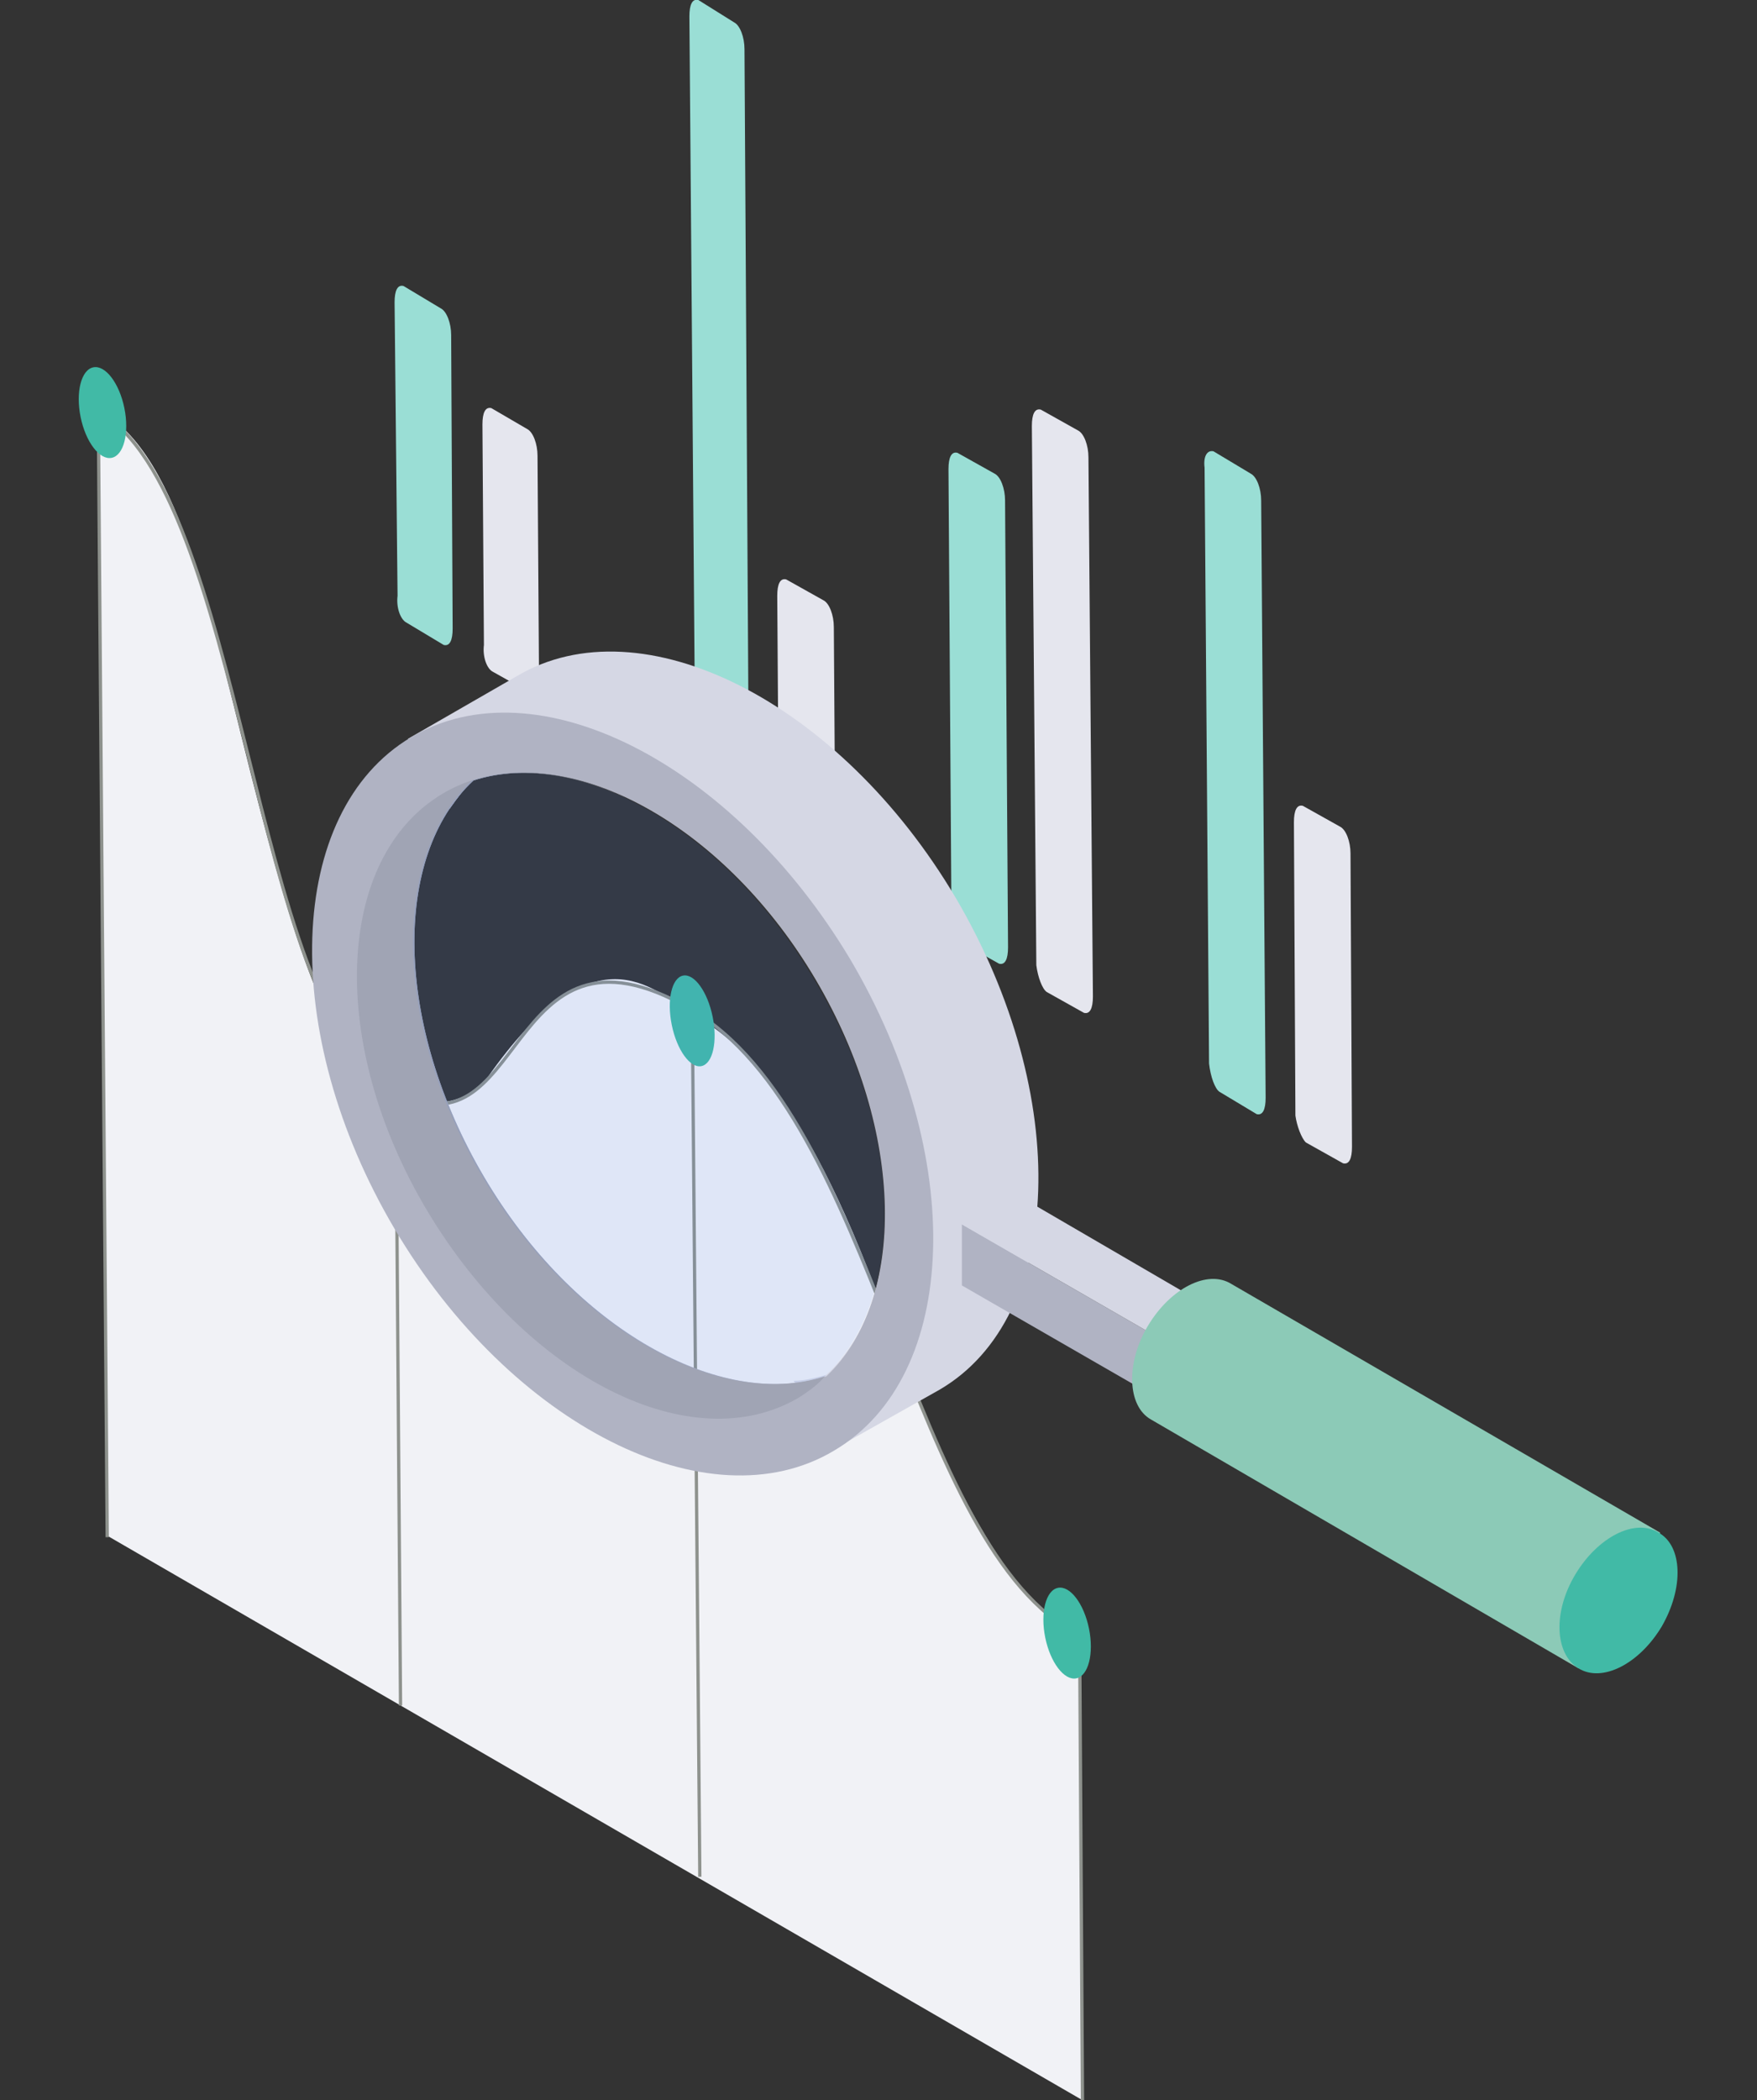
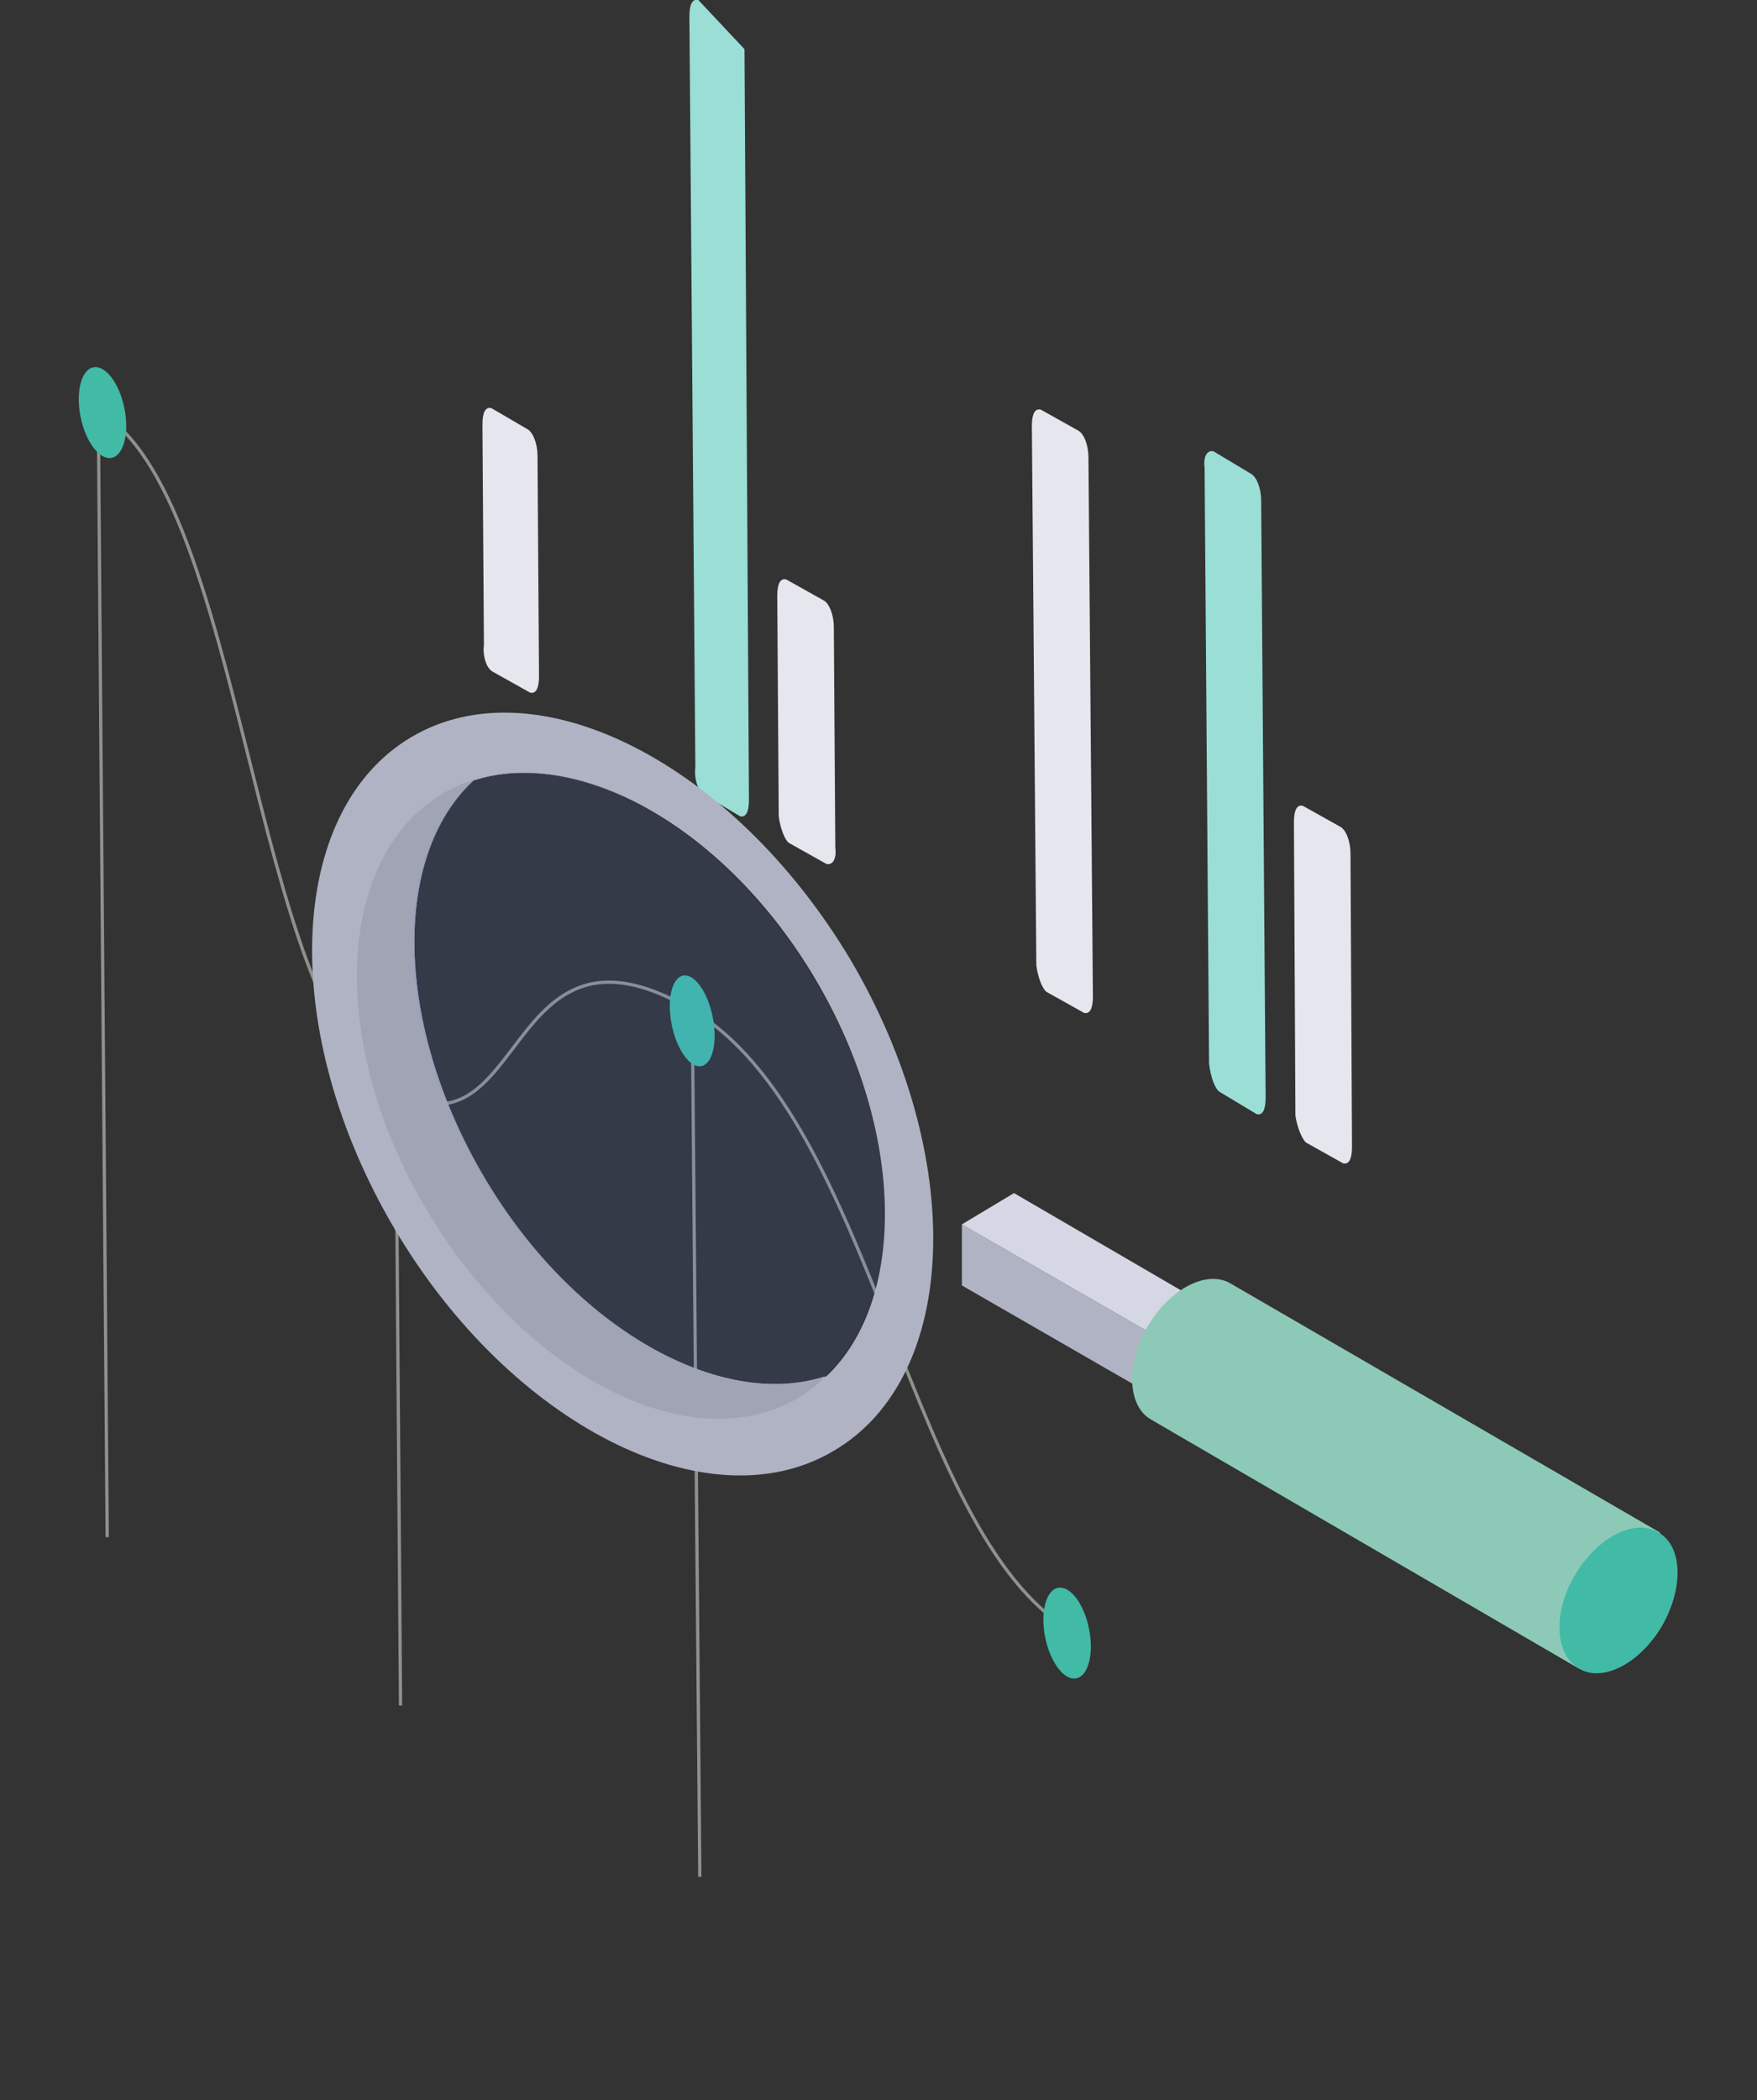
<svg xmlns="http://www.w3.org/2000/svg" version="1.1" id="レイヤー_1" x="0px" y="0px" width="118px" height="141px" viewBox="0 0 118 141" style="enable-background:new 0 0 118 141;" xml:space="preserve">
  <rect x="0" y="0" width="118" height="141" fill="#333333" stroke="none" />
  <style type="text/css">
	.st0{fill:#F1F2F6;}
	.st1{fill:none;stroke:#8E928D;stroke-width:0.219;stroke-miterlimit:10;}
	.st2{fill:#41BAA6;}
	.st3{fill:#E5E6EE;}
	.st4{fill:#9ADED5;}
	.st5{fill:#D5D7E4;}
	.st6{fill:#B0B3C3;}
	.st7{fill:#A0A4B4;}
	.st8{opacity:0.1;fill:#3E7EFF;enable-background:new    ;}
	.st9{fill:#8CCAB7;}
</style>
  <g>
    <g>
      <g>
-         <path class="st0" d="M72,109.5c0,0-5.1-0.8-12.7-21.6C53.8,72.7,49.1,69.6,46.4,68c-2.6-1.6-6.5-5.9-13.7,4.4     c-1.6,1.8-3.7,2.1-6.3,0.8c-3.9-2.3-5.8-6.9-9-19.1S12.3,30.6,6.6,27.5l0.6,75.6L72.7,141l-0.2-31.2L72,109.5z" />
        <line class="st1" x1="7.2" y1="103.2" x2="6.6" y2="27.5" />
-         <line class="st1" x1="72.5" y1="108.5" x2="72.7" y2="141" />
        <line class="st1" x1="46.5" y1="68.5" x2="47" y2="126" />
        <line class="st1" x1="26.6" y1="74.6" x2="26.9" y2="114.5" />
        <path class="st1" d="M72.5,109.8C60.9,103.9,59,75,46.3,67.7s-10.8,10.8-20.1,5.4c-9.3-5.4-9.8-39.9-19.6-45.5" />
        <ellipse transform="matrix(0.98 -0.2 0.2 0.98 -12.781 10.707)" class="st2" cx="46.5" cy="68.5" rx="1.4" ry="3.1" />
        <ellipse transform="matrix(0.98 -0.199 0.199 0.98 -5.391 1.926)" class="st2" cx="6.9" cy="27.7" rx="1.5" ry="3.1" />
        <ellipse transform="matrix(0.98 -0.199 0.199 0.98 -14.145 6.596)" class="st2" cx="25.7" cy="73.6" rx="1.5" ry="3.1" />
        <ellipse transform="matrix(0.98 -0.199 0.199 0.98 -20.409 16.5)" class="st2" cx="71.7" cy="109.6" rx="1.5" ry="3.1" />
      </g>
      <path class="st3" d="M87.7,76.7l2.5,1.4c0.4,0.1,0.6-0.3,0.6-1.1l-0.1-19.7c0-0.8-0.3-1.6-0.7-1.8l-2.5-1.4    c-0.4-0.1-0.6,0.3-0.6,1.1l0.1,19.7C87.1,75.6,87.4,76.4,87.7,76.7z" />
      <path class="st4" d="M81.9,73.3l2.5,1.5c0.4,0.1,0.6-0.3,0.6-1.1l-0.3-40.1c0-0.8-0.3-1.6-0.7-1.8l-2.5-1.5    c-0.4-0.1-0.7,0.3-0.6,1.1l0.3,40C81.3,72.3,81.6,73.1,81.9,73.3z" />
      <path class="st3" d="M70.3,66.6l2.5,1.4c0.4,0.1,0.6-0.3,0.6-1.1l-0.3-36.2c0-0.8-0.3-1.6-0.7-1.8l-2.5-1.4    c-0.4-0.1-0.6,0.3-0.6,1.1l0.3,36.2C69.7,65.6,70,66.4,70.3,66.6z" />
-       <path class="st4" d="M64.6,63.3l2.5,1.4c0.4,0.1,0.6-0.3,0.6-1.1l-0.2-30c0-0.8-0.3-1.6-0.7-1.8l-2.5-1.4    c-0.4-0.1-0.6,0.3-0.6,1.1l0.2,30C63.9,62.3,64.2,63.1,64.6,63.3z" />
      <path class="st3" d="M53,56.6l2.5,1.4c0.4,0.1,0.7-0.3,0.6-1.1l-0.1-14.8c0-0.8-0.3-1.6-0.7-1.8l-2.5-1.4    c-0.4-0.1-0.6,0.3-0.6,1.1l0.1,14.8C52.4,55.6,52.7,56.4,53,56.6z" />
-       <path class="st4" d="M47.2,53.3l2.5,1.5c0.4,0.1,0.6-0.3,0.6-1.1L50,3.3c0-0.8-0.3-1.6-0.7-1.8L46.9,0c-0.4-0.1-0.6,0.3-0.6,1.1    l0.4,50.4C46.6,52.3,46.9,53.1,47.2,53.3z" />
+       <path class="st4" d="M47.2,53.3l2.5,1.5c0.4,0.1,0.6-0.3,0.6-1.1L50,3.3L46.9,0c-0.4-0.1-0.6,0.3-0.6,1.1    l0.4,50.4C46.6,52.3,46.9,53.1,47.2,53.3z" />
      <path class="st3" d="M33.1,45.1l2.5,1.4c0.4,0.1,0.6-0.3,0.6-1.1l-0.1-14.8c0-0.8-0.3-1.6-0.7-1.8L33,27.4    c-0.4-0.1-0.6,0.3-0.6,1.1l0.1,14.8C32.4,44.1,32.7,44.9,33.1,45.1z" />
-       <path class="st4" d="M27.3,41.8l2.5,1.5c0.4,0.1,0.6-0.3,0.6-1.1l-0.1-19.7c0-0.8-0.3-1.6-0.7-1.8l-2.5-1.5    c-0.4-0.1-0.6,0.3-0.6,1.1L26.7,40C26.6,40.8,26.9,41.6,27.3,41.8z" />
    </g>
    <g>
-       <path class="st5" d="M64.2,60.3c-7.8-13.2-21.1-19.9-29.5-14.9l-7.3,4.2l2.8,4.7c0.5-0.7,1-1.4,1.6-2c7.1-2.3,17,3.2,23,13.4    s6.2,21.5,0.7,26.6c-0.7,0.2-1.5,0.4-2.2,0.4l2.7,4.6l7.1-4C71.5,88.4,72,73.6,64.2,60.3z" />
      <path class="st6" d="M57.1,64.4C49.2,51.2,36,44.5,27.6,49.5s-8.9,19.8-1.1,33S47.6,102.4,56,97.4C64.5,92.4,64.9,77.6,57.1,64.4z     M55.5,92.4c-7.1,2.3-17-3.2-23-13.4s-6.2-21.5-0.7-26.6c7.1-2.3,17,3.2,23,13.4S60.9,87.3,55.5,92.4L55.5,92.4z" />
      <path class="st7" d="M32.5,79c-6-10.2-6.2-21.5-0.7-26.6c3.1-1,6.7-0.5,10.3,1.2c-4.4-2.1-8.9-2.4-12.4-0.3    c-7.2,4.3-7.7,16.8-1,28s17.8,16.8,25,12.5c0.6-0.4,1.2-0.8,1.7-1.4C48.3,94.7,38.5,89.2,32.5,79z" />
      <path class="st8" d="M54.7,65.8c-6-10.2-15.9-15.7-23-13.4c-5.5,5.2-5.3,16.4,0.7,26.6s15.9,15.7,23,13.4    C60.9,87.3,60.8,76,54.7,65.8z" />
      <polygon class="st6" points="64.6,82.2 80.4,91.3 80.4,95.4 64.6,86.3   " />
      <polygon class="st5" points="68.1,80.1 83.9,89.3 80.4,91.3 64.6,82.2   " />
      <path class="st9" d="M77.1,89c1.5-2.5,4-3.8,5.6-2.8l28.8,16.7L106,112L77.3,95.3C75.7,94.4,75.6,91.5,77.1,89z" />
      <path class="st2" d="M111.6,109.2c-1.5,2.5-4,3.8-5.6,2.8c-1.6-1-1.7-3.8-0.2-6.3c1.5-2.5,4-3.8,5.6-2.8    C113,103.8,113.1,106.6,111.6,109.2z" />
    </g>
  </g>
</svg>